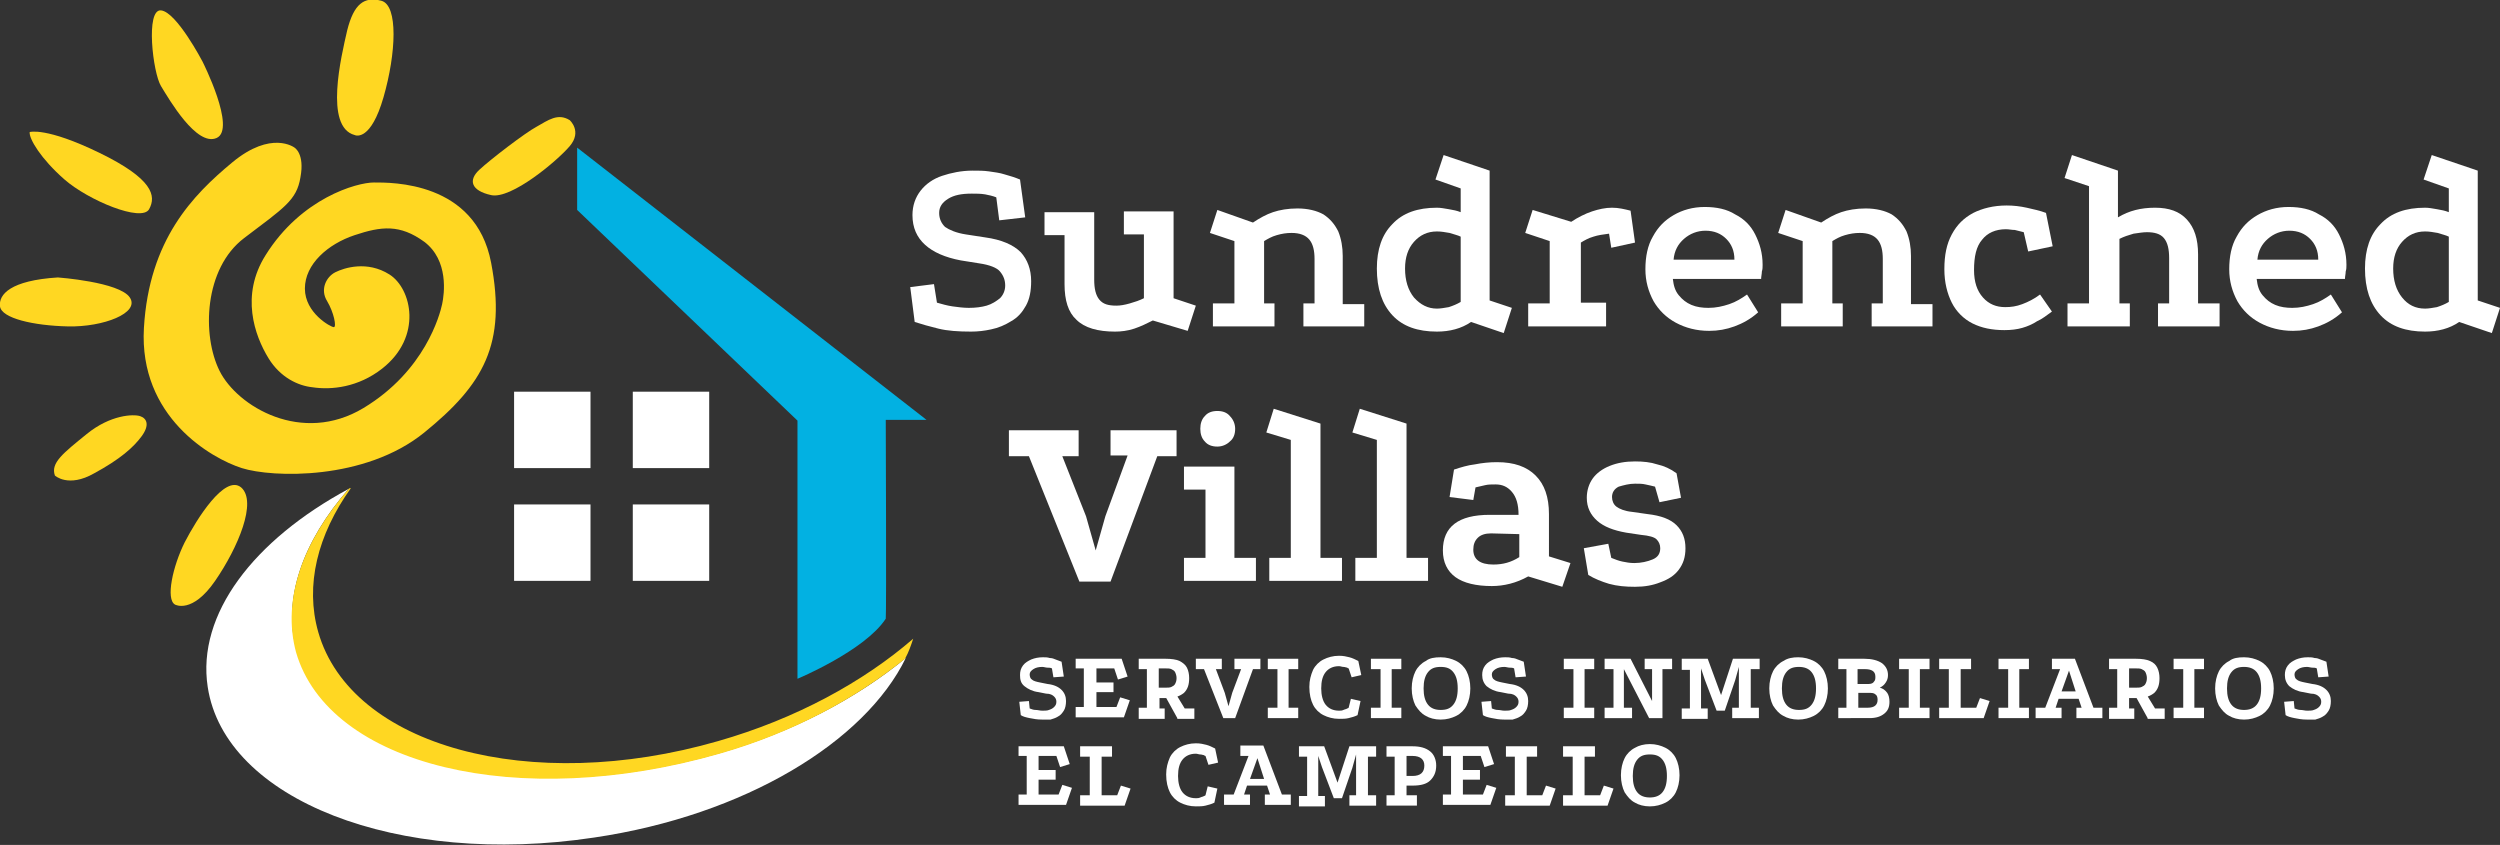
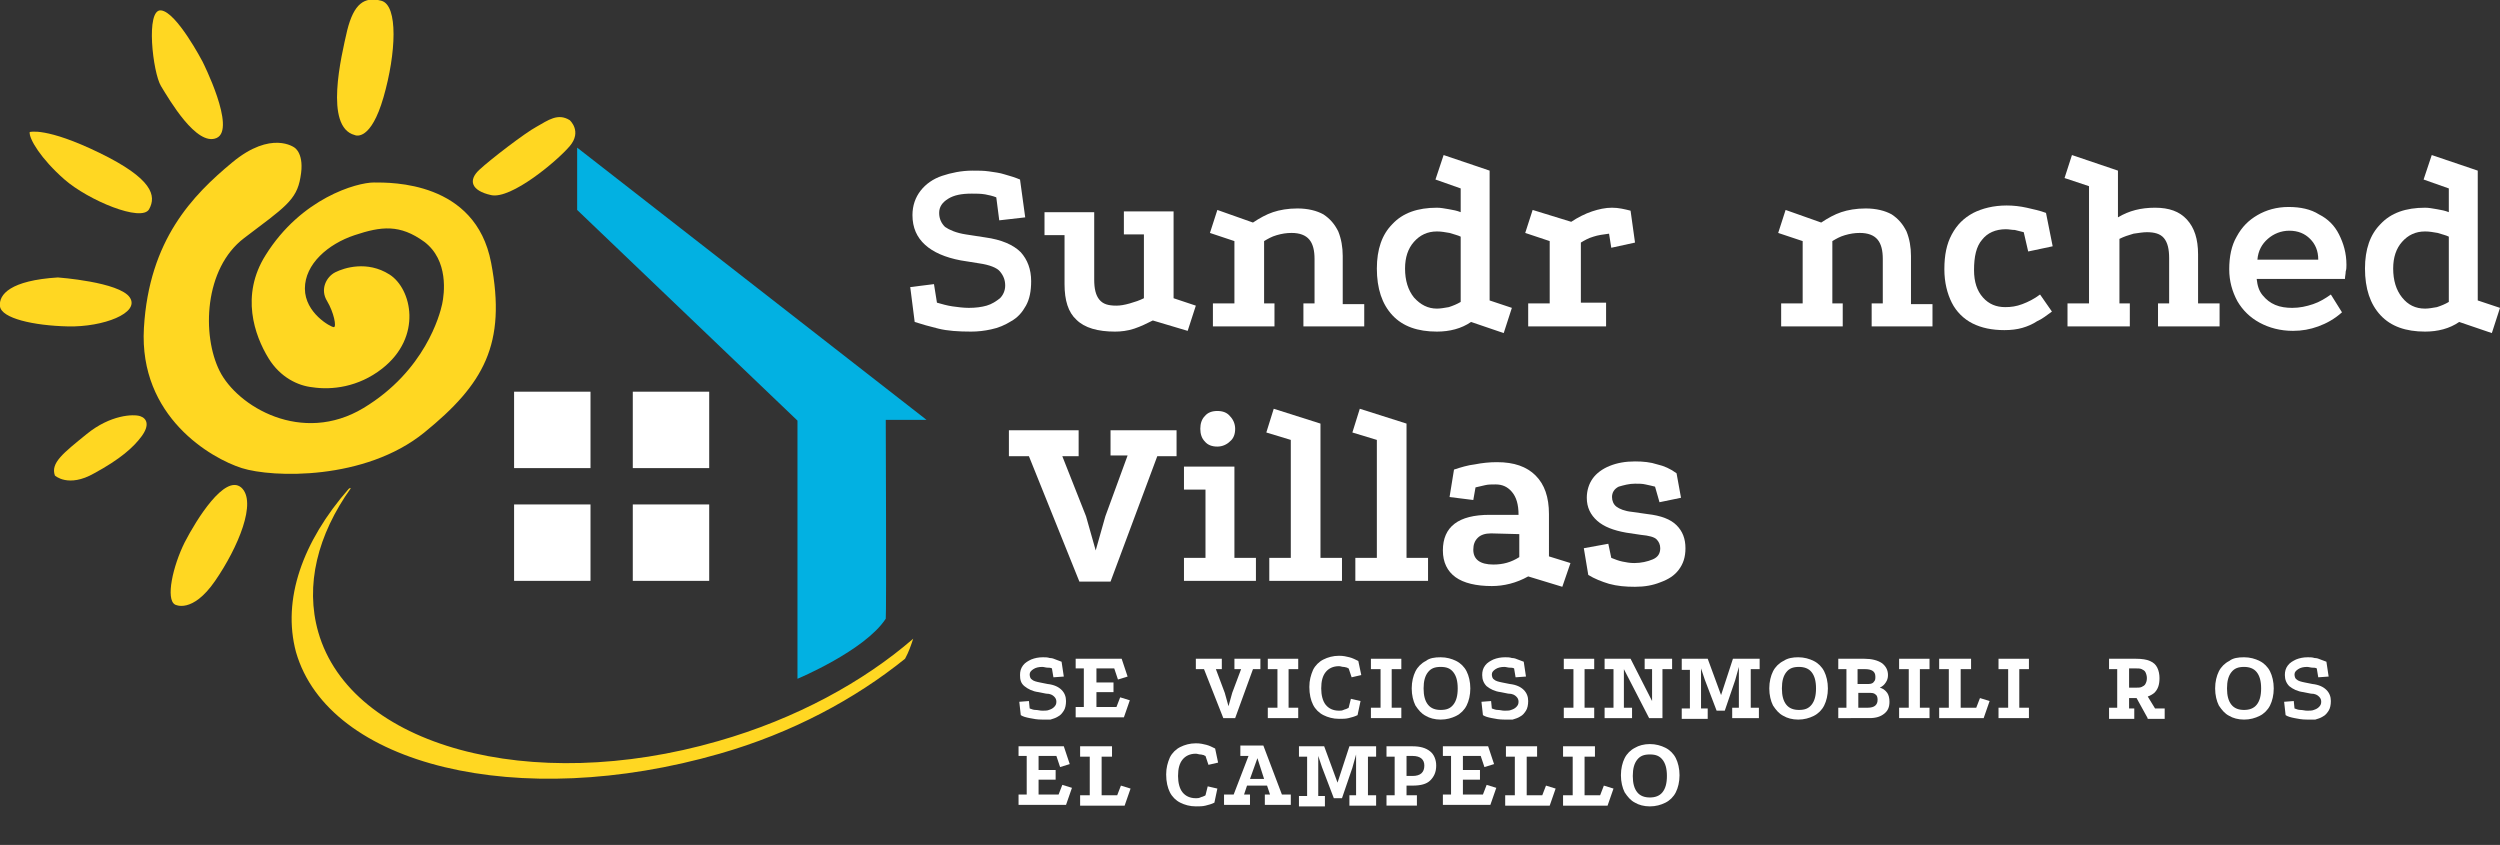
<svg xmlns="http://www.w3.org/2000/svg" version="1.1" id="Capa_1" x="0px" y="0px" viewBox="0 0 337 113.9" style="enable-background:new 0 0 337 113.9;" xml:space="preserve">
  <rect x="0" y="0" width="337" height="113.9" fill="#333333" stroke="none" />
  <style type="text/css">
	.st0{fill:#02B1E2;}
	.st1{fill:#FFFFFF;}
	.st2{fill:#FFD722;}
</style>
  <g>
    <path class="st0" d="M77.8,19.9v8.4l29.7,28.4v34.8c0,0,9.1-3.8,11.9-8.1c0,0,0,0,0,0c0.1-0.8,0-26.8,0-26.8h5.5L77.8,19.9z" />
-     <path class="st1" d="M122.1,88.7c-5.5,11.3-21.7,21.2-42,24.2c-26.5,4-49.8-5.1-52.1-20.3c-1.5-9.8,6.2-19.8,19-26.7   C40.8,73,38,80.8,40,87.8c4.4,15.3,29.9,21.5,57.1,13.7C106.8,98.7,115.4,94.2,122.1,88.7z" />
    <path class="st2" d="M123.1,86.1c-0.3,0.9-0.6,1.8-1.1,2.7c-6.7,5.4-15.2,10-25,12.8c-27.1,7.8-52.7,1.6-57.1-13.7   C38,80.8,40.8,73,47,65.9c0.1-0.1,0.2-0.1,0.3-0.1c-4.5,6.3-6.2,13.1-4.4,19.4c4.4,15.4,28.6,22,53.9,14.7   C107.3,96.9,116.4,91.9,123.1,86.1z" />
    <rect x="69.3" y="52.8" class="st1" width="10.3" height="10.3" />
    <rect x="85.3" y="52.8" class="st1" width="10.3" height="10.3" />
    <rect x="69.3" y="68" class="st1" width="10.3" height="10.3" />
    <rect x="85.3" y="68" class="st1" width="10.3" height="10.3" />
    <path class="st2" d="M39.7,19.9c0,0-3.1-2.4-8.4,2S20.1,32.3,19.4,44.2c-0.7,12,9.1,17.6,13.2,18.9s16.6,1.7,24.6-4.8   s11.1-11.9,9-22.9S52.7,24.6,50.4,24.6c-2.3,0-9.8,2.1-14.6,9.8c-3.4,5.4-1.5,10.8,0.4,13.9c1.6,2.6,4,3.7,5.9,3.9   c2.6,0.4,6.2,0,9.4-2.5c5.5-4.3,4-10.8,1-12.7c-3-1.9-6.1-0.9-7.3-0.3c-1.2,0.6-2.1,2.3-1.1,3.9c0.9,1.5,1.3,3.5,0.9,3.5   c-0.4,0-3.9-1.9-3.9-5.2c0-3.3,3.1-6,6.7-7.2s6.1-1.5,9.4,0.9c3.3,2.5,2.7,7,2.4,8.4c-0.3,1.4-2.3,9-10.6,14s-17-0.2-19.4-5   s-2.1-13.8,3.3-17.9s7.1-5.1,7.6-8.2C41.1,20.7,39.7,19.9,39.7,19.9z" />
    <path class="st2" d="M76.8,16.2c0,0,1.7,1.5,0,3.5s-7.9,7.2-10.6,6.6s-3.1-2-1.6-3.4c1.5-1.4,6.2-5,7.7-5.8   C73.9,16.2,75.2,15.2,76.8,16.2z" />
    <path class="st2" d="M47.8,18.2c0.2,0.1,2.2,0.8,3.9-5.1s2-12.4-0.3-13s-3.7,0.4-4.6,4C46,7.6,43.7,17.1,47.8,18.2z" />
    <path class="st2" d="M27.3,8.3c0,0-3.5-6.7-5.6-6.9s-1.1,8.4,0,10.2s4.8,8.2,7.5,7S27.3,8.3,27.3,8.3z" />
    <path class="st2" d="M4,17.8c0,0,2.2-0.7,9.4,2.8s7.7,5.8,6.7,7.6s-8.2-1.2-11.4-4S3.9,18.7,4,17.8z" />
    <path class="st2" d="M7.8,37.4c0,0,8.3,0.6,9.7,2.7c1.4,2.1-3.6,4-8.3,3.9s-9-1.1-9.2-2.7S1.4,37.8,7.8,37.4z" />
    <path class="st2" d="M7.4,64.1c0,0,1.8,1.7,5.3-0.3c3.5-1.9,5.3-3.5,6.4-5s0.7-2.4-0.2-2.7s-4-0.2-7.2,2.4S6.8,62.4,7.4,64.1z" />
    <path class="st2" d="M23.6,81.5c0,0,2.3,1.3,5.4-3.2s5.7-10.7,3.5-12.6c-2.2-1.8-6,4.3-7.6,7.4C23.3,76.3,22.3,80.8,23.6,81.5z" />
    <g>
      <g>
        <path class="st1" d="M130.9,44.7c-1.7,0-3.2-0.1-4.4-0.4c-1.2-0.3-2.3-0.6-3.2-0.9l-0.6-4.7l3.2-0.4l0.4,2.5     c0.7,0.2,1.4,0.4,2.1,0.5c0.7,0.1,1.5,0.2,2.2,0.2c0.9,0,1.7-0.1,2.4-0.3c0.7-0.2,1.3-0.6,1.8-1c0.4-0.4,0.7-1,0.7-1.7     c0-0.7-0.2-1.3-0.7-1.9c-0.4-0.5-1.4-0.9-2.8-1.1l-2.5-0.4c-2.1-0.4-3.7-1.1-4.8-2.1c-1.1-1-1.7-2.3-1.7-4c0-1.3,0.4-2.4,1.1-3.3     c0.7-0.9,1.7-1.6,2.9-2c1.2-0.4,2.6-0.7,4.1-0.7c0.8,0,1.5,0,2.2,0.1c0.7,0.1,1.5,0.2,2.1,0.4c0.7,0.2,1.4,0.4,2.1,0.7l0.7,5.1     l-3.5,0.4l-0.4-3.1c-0.5-0.2-1-0.3-1.5-0.4c-0.6-0.1-1.2-0.1-1.8-0.1c-1.4,0-2.4,0.2-3.2,0.7c-0.8,0.5-1.2,1.1-1.2,1.9     c0,0.8,0.3,1.4,0.8,1.9c0.6,0.4,1.5,0.8,2.8,1l2.6,0.4c2.2,0.3,3.8,1,4.8,2c0.9,1,1.4,2.3,1.4,3.9c0,1.3-0.2,2.4-0.7,3.3     c-0.5,0.9-1.1,1.6-2,2.1c-0.8,0.5-1.7,0.9-2.7,1.1C132.7,44.6,131.8,44.7,130.9,44.7z" />
        <path class="st1" d="M155.4,43.2c-0.8,0.4-1.6,0.8-2.5,1.1c-0.9,0.3-1.8,0.4-2.6,0.4c-2.3,0-4.1-0.5-5.2-1.6     c-1.1-1-1.6-2.6-1.6-4.8v-6.6h-2.7v-3.1h6.7v9.1c0,1.2,0.2,2.1,0.7,2.7c0.5,0.6,1.2,0.8,2.3,0.8c0.5,0,1.1-0.1,1.8-0.3     c0.7-0.2,1.3-0.4,1.9-0.7v-8.6h-2.7v-3.1h6.7v11.7l3,1l-1.1,3.4L155.4,43.2z" />
        <path class="st1" d="M163.5,44v-3.1h2.9v-8.4l-3.3-1.1l1-3.1l4.8,1.7c0.9-0.6,1.8-1.1,2.7-1.4c0.9-0.3,2-0.5,3.3-0.5     c1.4,0,2.6,0.3,3.5,0.8c0.9,0.6,1.5,1.3,2,2.3c0.4,1,0.6,2.1,0.6,3.3v6.5h2.9V44h-8.2v-3.1h1.5v-6c0-1.1-0.2-2-0.7-2.6     c-0.5-0.6-1.3-0.9-2.4-0.9c-0.7,0-1.3,0.1-2,0.3c-0.7,0.2-1.2,0.5-1.7,0.8v8.4h1.4V44H163.5z" />
        <path class="st1" d="M202.7,44.9l-4.4-1.5c-1.3,0.9-2.9,1.3-4.6,1.3c-2.6,0-4.6-0.7-6-2.2c-1.4-1.5-2.1-3.6-2.1-6.3     c0-2.6,0.7-4.6,2.1-6c1.4-1.5,3.4-2.2,6-2.2c0.5,0,1,0.1,1.6,0.2c0.6,0.1,1.1,0.2,1.6,0.4v-3.2l-3.4-1.2l1.1-3.3l6.2,2.1v17.5     l3,1L202.7,44.9z M193.7,41.6c0.5,0,1-0.1,1.6-0.2c0.6-0.2,1.1-0.4,1.6-0.7v-8.8c-0.4-0.2-0.9-0.3-1.5-0.5     c-0.6-0.1-1.1-0.2-1.7-0.2c-1.3,0-2.3,0.5-3.1,1.4c-0.8,0.9-1.2,2.1-1.2,3.6c0,1.6,0.4,2.9,1.2,3.9     C191.5,41.1,192.5,41.6,193.7,41.6z" />
        <path class="st1" d="M211.8,29.9c0.9-0.6,1.9-1.1,2.8-1.4c0.9-0.3,1.8-0.5,2.7-0.5c0.9,0,1.7,0.2,2.5,0.4l0.6,4.3l-3.2,0.7     l-0.3-1.9c-0.8,0.1-1.5,0.2-2.1,0.4c-0.7,0.2-1.2,0.5-1.7,0.8l0,8.1h3.4V44H206v-3.1h2.9v-8.4l-3.3-1.1l1-3.1L211.8,29.9z" />
-         <path class="st1" d="M237,42.1c-1,0.9-2.1,1.5-3.2,1.9c-1.1,0.4-2.2,0.6-3.4,0.6c-1.7,0-3.2-0.4-4.5-1.1c-1.3-0.7-2.3-1.7-3-2.9     c-0.7-1.3-1.1-2.7-1.1-4.3c0-1.7,0.3-3.2,1-4.4c0.7-1.3,1.6-2.2,2.8-2.9c1.2-0.7,2.6-1.1,4.2-1.1c1.6,0,3,0.3,4.1,1     c1.2,0.6,2.1,1.5,2.7,2.7c0.6,1.2,1,2.5,1,4.1c0,0.3,0,0.6-0.1,0.9c0,0.3-0.1,0.7-0.1,1h-11.9c0.1,0.9,0.3,1.6,0.8,2.2     c0.5,0.6,1,1,1.7,1.3c0.7,0.3,1.5,0.4,2.3,0.4c1,0,1.9-0.2,2.8-0.5c0.9-0.3,1.7-0.8,2.4-1.3L237,42.1z M233.8,35     c0-1.2-0.4-2.1-1.1-2.8c-0.7-0.7-1.6-1.1-2.8-1.1c-1.1,0-2.1,0.4-2.9,1.1c-0.8,0.7-1.3,1.6-1.4,2.8H233.8z" />
        <path class="st1" d="M240.1,44v-3.1h2.9v-8.4l-3.3-1.1l1-3.1l4.8,1.7c0.9-0.6,1.8-1.1,2.7-1.4c0.9-0.3,2-0.5,3.3-0.5     c1.4,0,2.6,0.3,3.5,0.8c0.9,0.6,1.5,1.3,2,2.3c0.4,1,0.6,2.1,0.6,3.3v6.5h2.9V44h-8.2v-3.1h1.5v-6c0-1.1-0.2-2-0.7-2.6     c-0.5-0.6-1.3-0.9-2.4-0.9c-0.7,0-1.3,0.1-2,0.3c-0.7,0.2-1.2,0.5-1.7,0.8v8.4h1.4V44H240.1z" />
        <path class="st1" d="M272.8,31.3c-0.4-0.1-0.8-0.2-1.2-0.3c-0.4,0-0.8-0.1-1.2-0.1c-1.4,0-2.5,0.5-3.2,1.4     c-0.8,0.9-1.1,2.3-1.1,4.1c0,1.6,0.4,2.8,1.2,3.7c0.8,0.9,1.8,1.3,3,1.3c0.8,0,1.5-0.1,2.3-0.4c0.8-0.3,1.6-0.7,2.4-1.3l1.6,2.3     c-0.7,0.5-1.3,1-2,1.3c-0.6,0.4-1.3,0.7-2,0.9c-0.7,0.2-1.5,0.3-2.4,0.3c-1.7,0-3.1-0.3-4.3-0.9c-1.2-0.6-2.2-1.6-2.8-2.8     s-1-2.7-1-4.5c0-1.9,0.3-3.4,1-4.7c0.7-1.3,1.6-2.2,2.9-2.9c1.2-0.6,2.7-1,4.5-1c0.9,0,1.8,0.1,2.7,0.3c0.9,0.2,1.8,0.4,2.6,0.7     l0.9,4.5l-3.3,0.7L272.8,31.3z" />
        <path class="st1" d="M278.7,44v-3.1h2.9V25.1l-3.3-1.1l1-3.1l6.2,2.1v6.3c1.5-0.9,3.1-1.3,5-1.3c1.9,0,3.3,0.5,4.3,1.6     c1,1.1,1.5,2.6,1.5,4.7v6.6h2.9V44h-8.3v-3.1h1.5v-6.1c0-1.2-0.2-2.1-0.7-2.7c-0.5-0.6-1.3-0.8-2.3-0.8c-0.5,0-1.1,0.1-1.8,0.2     c-0.7,0.2-1.3,0.4-1.9,0.7v8.7h1.4V44H278.7z" />
        <path class="st1" d="M315.7,42.1c-1,0.9-2.1,1.5-3.2,1.9c-1.1,0.4-2.2,0.6-3.4,0.6c-1.7,0-3.2-0.4-4.5-1.1     c-1.3-0.7-2.3-1.7-3-2.9c-0.7-1.3-1.1-2.7-1.1-4.3c0-1.7,0.3-3.2,1-4.4c0.7-1.3,1.6-2.2,2.8-2.9c1.2-0.7,2.6-1.1,4.2-1.1     s3,0.3,4.1,1c1.2,0.6,2.1,1.5,2.7,2.7c0.6,1.2,1,2.5,1,4.1c0,0.3,0,0.6-0.1,0.9c0,0.3-0.1,0.7-0.1,1h-11.9     c0.1,0.9,0.3,1.6,0.8,2.2c0.5,0.6,1,1,1.7,1.3c0.7,0.3,1.5,0.4,2.3,0.4c1,0,1.9-0.2,2.8-0.5c0.9-0.3,1.7-0.8,2.4-1.3L315.7,42.1z      M312.5,35c0-1.2-0.4-2.1-1.1-2.8c-0.7-0.7-1.6-1.1-2.8-1.1c-1.1,0-2.1,0.4-2.9,1.1c-0.8,0.7-1.3,1.6-1.4,2.8H312.5z" />
        <path class="st1" d="M335.9,44.9l-4.4-1.5c-1.3,0.9-2.9,1.3-4.6,1.3c-2.6,0-4.6-0.7-6-2.2c-1.4-1.5-2.1-3.6-2.1-6.3     c0-2.6,0.7-4.6,2.1-6c1.4-1.5,3.4-2.2,6-2.2c0.5,0,1,0.1,1.6,0.2c0.6,0.1,1.1,0.2,1.6,0.4v-3.2l-3.4-1.2l1.1-3.3L334,23v17.5l3,1     L335.9,44.9z M326.9,41.6c0.5,0,1-0.1,1.6-0.2c0.6-0.2,1.1-0.4,1.6-0.7v-8.8c-0.4-0.2-0.9-0.3-1.5-0.5c-0.6-0.1-1.1-0.2-1.7-0.2     c-1.3,0-2.3,0.5-3.1,1.4c-0.8,0.9-1.2,2.1-1.2,3.6c0,1.6,0.4,2.9,1.2,3.9S325.6,41.6,326.9,41.6z" />
      </g>
    </g>
    <g>
      <g>
        <path class="st1" d="M140.5,97c-0.7,0-1.2-0.1-1.7-0.2s-0.9-0.2-1.2-0.4l-0.2-1.8l1.3-0.1l0.1,1c0.3,0.1,0.5,0.2,0.8,0.2     c0.3,0,0.6,0.1,0.9,0.1c0.3,0,0.7,0,0.9-0.1c0.3-0.1,0.5-0.2,0.7-0.4c0.2-0.2,0.3-0.4,0.3-0.7c0-0.3-0.1-0.5-0.3-0.7     s-0.5-0.4-1.1-0.4l-1-0.2c-0.8-0.1-1.4-0.4-1.9-0.8s-0.6-0.9-0.6-1.5c0-0.5,0.1-0.9,0.4-1.3c0.3-0.4,0.7-0.6,1.1-0.8     c0.5-0.2,1-0.3,1.6-0.3c0.3,0,0.6,0,0.9,0.1c0.3,0,0.6,0.1,0.8,0.2c0.3,0.1,0.5,0.2,0.8,0.3l0.3,2l-1.4,0.1l-0.2-1.2     c-0.2-0.1-0.4-0.1-0.6-0.1c-0.2,0-0.5-0.1-0.7-0.1c-0.5,0-0.9,0.1-1.2,0.3c-0.3,0.2-0.5,0.4-0.5,0.7c0,0.3,0.1,0.6,0.3,0.7     c0.2,0.2,0.6,0.3,1.1,0.4l1,0.2c0.9,0.1,1.5,0.4,1.9,0.8c0.4,0.4,0.6,0.9,0.6,1.5c0,0.5-0.1,1-0.3,1.3c-0.2,0.3-0.4,0.6-0.8,0.8     c-0.3,0.2-0.7,0.3-1,0.4C141.2,97,140.8,97,140.5,97z" />
        <path class="st1" d="M145.1,88.8h6.1l0.8,2.4l-1.3,0.4l-0.5-1.5h-2.4V92h2.3v1.3h-2.3v2h2.7l0.5-1.3l1.3,0.4l-0.8,2.3H145v-1.4     h1.1l0-5.2h-1.1V88.8z" />
-         <path class="st1" d="M153.5,96.8v-1.4h1.1v-5.2h-1.1v-1.4h3.6c0.8,0,1.5,0.1,1.9,0.3s0.8,0.5,1,0.9c0.2,0.4,0.3,0.9,0.3,1.4     c0,0.9-0.2,1.5-0.7,2c-0.5,0.4-1.2,0.7-2.1,0.7h-1.2v1.4h0.7v1.4H153.5z M156.2,92.7h0.8c0.4,0,0.7,0,0.9-0.1     c0.2-0.1,0.4-0.2,0.5-0.4c0.1-0.2,0.2-0.4,0.2-0.8c0-0.3-0.1-0.6-0.2-0.8c-0.1-0.2-0.3-0.3-0.5-0.4c-0.2-0.1-0.5-0.1-0.9-0.1     h-0.8V92.7z M158.7,96.8l-1.6-2.9l1.5-0.2l1.1,1.8h1.3v1.4H158.7z" />
        <path class="st1" d="M161.1,88.8h3.6v1.4h-0.8l1.2,3.2l0.5,1.8l0.5-1.8l1.2-3.2h-0.9v-1.4h3.5v1.4h-1l-2.4,6.6h-1.6l-2.6-6.6     h-1.1V88.8z" />
        <path class="st1" d="M170.9,88.8h4.1v1.4h-1.3v5.2h1.3v1.4h-4.1v-1.4h1.3v-5.2h-1.3V88.8z" />
        <path class="st1" d="M181.8,90.1c0,0-0.1,0-0.2-0.1c-0.1,0-0.3-0.1-0.5-0.1c-0.2,0-0.4-0.1-0.6-0.1c-0.8,0-1.4,0.3-1.8,0.8     c-0.4,0.5-0.6,1.2-0.6,2.2c0,0.9,0.2,1.7,0.6,2.2c0.4,0.5,1,0.8,1.8,0.8c0.2,0,0.4,0,0.6-0.1c0.2-0.1,0.4-0.1,0.5-0.2     c0.1,0,0.2-0.1,0.2-0.1l0.3-1.2l1.3,0.3l-0.4,1.9c-0.4,0.2-0.8,0.3-1.2,0.4c-0.4,0.1-0.8,0.1-1.3,0.1c-0.8,0-1.5-0.2-2.1-0.5     c-0.6-0.3-1.1-0.8-1.4-1.4c-0.3-0.6-0.5-1.4-0.5-2.4c0-0.9,0.2-1.6,0.5-2.3c0.3-0.6,0.8-1.1,1.4-1.4c0.6-0.3,1.3-0.5,2.1-0.5     c0.6,0,1,0.1,1.4,0.2c0.4,0.1,0.8,0.3,1.2,0.5l0.4,1.9l-1.3,0.3L181.8,90.1z" />
        <path class="st1" d="M184.8,88.8h4.1v1.4h-1.3v5.2h1.3v1.4h-4.1v-1.4h1.3v-5.2h-1.3V88.8z" />
        <path class="st1" d="M194.2,88.6c0.8,0,1.5,0.2,2.1,0.5c0.6,0.3,1.1,0.8,1.4,1.4c0.3,0.6,0.5,1.4,0.5,2.3s-0.2,1.7-0.5,2.3     c-0.3,0.6-0.8,1.1-1.4,1.4c-0.6,0.3-1.3,0.5-2.1,0.5c-0.8,0-1.5-0.2-2-0.5c-0.6-0.3-1-0.8-1.4-1.4c-0.3-0.6-0.5-1.4-0.5-2.3     s0.2-1.7,0.5-2.3c0.3-0.6,0.8-1.1,1.4-1.4C192.7,88.7,193.4,88.6,194.2,88.6z M194.2,89.9c-0.8,0-1.3,0.2-1.7,0.7     s-0.6,1.2-0.6,2.2s0.2,1.7,0.6,2.2c0.4,0.5,1,0.7,1.7,0.7c0.8,0,1.3-0.2,1.7-0.7c0.4-0.5,0.6-1.2,0.6-2.2s-0.2-1.7-0.6-2.2     C195.5,90.1,195,89.9,194.2,89.9z" />
        <path class="st1" d="M202.8,97c-0.7,0-1.2-0.1-1.7-0.2c-0.5-0.1-0.9-0.2-1.2-0.4l-0.2-1.8l1.3-0.1l0.1,1c0.3,0.1,0.5,0.2,0.8,0.2     c0.3,0,0.6,0.1,0.9,0.1c0.3,0,0.7,0,0.9-0.1c0.3-0.1,0.5-0.2,0.7-0.4c0.2-0.2,0.3-0.4,0.3-0.7c0-0.3-0.1-0.5-0.3-0.7     c-0.2-0.2-0.5-0.4-1.1-0.4l-1-0.2c-0.8-0.1-1.4-0.4-1.9-0.8c-0.4-0.4-0.6-0.9-0.6-1.5c0-0.5,0.1-0.9,0.4-1.3     c0.3-0.4,0.7-0.6,1.1-0.8c0.5-0.2,1-0.3,1.6-0.3c0.3,0,0.6,0,0.9,0.1c0.3,0,0.6,0.1,0.8,0.2c0.3,0.1,0.5,0.2,0.8,0.3l0.3,2     l-1.4,0.1l-0.2-1.2c-0.2-0.1-0.4-0.1-0.6-0.1c-0.2,0-0.5-0.1-0.7-0.1c-0.5,0-0.9,0.1-1.2,0.3c-0.3,0.2-0.5,0.4-0.5,0.7     c0,0.3,0.1,0.6,0.3,0.7c0.2,0.2,0.6,0.3,1.1,0.4l1,0.2c0.9,0.1,1.5,0.4,1.9,0.8c0.4,0.4,0.6,0.9,0.6,1.5c0,0.5-0.1,1-0.3,1.3     s-0.4,0.6-0.8,0.8c-0.3,0.2-0.7,0.3-1,0.4C203.5,97,203.1,97,202.8,97z" />
        <path class="st1" d="M210.8,88.8h4.1v1.4h-1.3v5.2h1.3v1.4h-4.1v-1.4h1.3v-5.2h-1.3V88.8z" />
        <path class="st1" d="M216.3,88.8h3.5l2.9,5.7v-4.3h-1v-1.4h3.7v1.4h-1.3v6.6h-1.8l-3.4-6.6l0,5.2h1.1v1.4h-3.7v-1.4h1.2v-5.2     h-1.2V88.8z" />
        <path class="st1" d="M226.6,88.8h3.6l1.8,4.9l1.6-4.9h3.6v1.4H236v5.2h1.1v1.4h-3.6v-1.4h0.9v-5.5l-0.5,1.8l-1.4,4.1h-1.1     l-1.6-4.2l-0.5-1.5l0,5.4h0.9v1.4h-3.5v-1.4h1.1v-5.2h-1.1V88.8z" />
        <path class="st1" d="M242.4,88.6c0.8,0,1.5,0.2,2.1,0.5c0.6,0.3,1.1,0.8,1.4,1.4c0.3,0.6,0.5,1.4,0.5,2.3s-0.2,1.7-0.5,2.3     c-0.3,0.6-0.8,1.1-1.4,1.4c-0.6,0.3-1.3,0.5-2.1,0.5c-0.8,0-1.5-0.2-2-0.5c-0.6-0.3-1-0.8-1.4-1.4c-0.3-0.6-0.5-1.4-0.5-2.3     s0.2-1.7,0.5-2.3c0.3-0.6,0.8-1.1,1.4-1.4C241,88.7,241.7,88.6,242.4,88.6z M242.5,89.9c-0.8,0-1.3,0.2-1.7,0.7     c-0.4,0.5-0.6,1.2-0.6,2.2s0.2,1.7,0.6,2.2c0.4,0.5,1,0.7,1.7,0.7c0.8,0,1.3-0.2,1.7-0.7c0.4-0.5,0.6-1.2,0.6-2.2     s-0.2-1.7-0.6-2.2S243.2,89.9,242.5,89.9z" />
        <path class="st1" d="M247.8,96.8v-1.4h1.1v-5.2h-1.1v-1.4h3.5c1,0,1.8,0.2,2.4,0.6c0.5,0.4,0.8,0.9,0.8,1.6c0,0.4-0.1,0.7-0.3,1     c-0.2,0.3-0.4,0.5-0.8,0.7c0.4,0.1,0.7,0.3,1,0.7c0.2,0.3,0.3,0.7,0.3,1.2c0,0.7-0.2,1.2-0.7,1.6c-0.5,0.4-1.1,0.6-2,0.6H247.8z      M250.5,92.2h1.4c0.3,0,0.6-0.1,0.7-0.3c0.2-0.2,0.2-0.4,0.2-0.7c0-0.7-0.5-1-1.4-1h-1V92.2z M250.5,95.4h1.3     c0.4,0,0.8-0.1,1-0.3c0.2-0.2,0.3-0.4,0.3-0.8c0-0.3-0.1-0.6-0.3-0.7c-0.2-0.2-0.5-0.2-0.9-0.2h-1.4V95.4z" />
        <path class="st1" d="M256,88.8h4.1v1.4h-1.3v5.2h1.3v1.4H256v-1.4h1.3v-5.2H256V88.8z" />
        <path class="st1" d="M261.5,88.8h4.2v1.4h-1.4l0,5.2h2.1l0.5-1.3l1.3,0.4l-0.8,2.3h-6v-1.4h1.3v-5.2h-1.3V88.8z" />
        <path class="st1" d="M269.4,88.8h4.1v1.4h-1.3v5.2h1.3v1.4h-4.1v-1.4h1.3v-5.2h-1.3V88.8z" />
-         <path class="st1" d="M274.4,96.8v-1.4h1.3l2-5.2h-1.1v-1.4h3.1l2.5,6.6h1.2v1.4h-3.5v-1.4h0.7l-0.4-1.2h-2.7l-0.4,1.2h0.8v1.4     H274.4z M277.9,93.2h1.9l-0.9-2.8L277.9,93.2z" />
        <path class="st1" d="M284.3,96.8v-1.4h1.1v-5.2h-1.1v-1.4h3.6c0.8,0,1.5,0.1,1.9,0.3c0.5,0.2,0.8,0.5,1,0.9     c0.2,0.4,0.3,0.9,0.3,1.4c0,0.9-0.2,1.5-0.7,2c-0.5,0.4-1.2,0.7-2.1,0.7H287v1.4h0.7v1.4H284.3z M287,92.7h0.8     c0.4,0,0.7,0,0.9-0.1c0.2-0.1,0.4-0.2,0.5-0.4c0.1-0.2,0.2-0.4,0.2-0.8c0-0.3-0.1-0.6-0.2-0.8c-0.1-0.2-0.3-0.3-0.5-0.4     c-0.2-0.1-0.5-0.1-0.9-0.1H287V92.7z M289.5,96.8l-1.6-2.9l1.5-0.2l1.1,1.8h1.3v1.4H289.5z" />
-         <path class="st1" d="M293,88.8h4.1v1.4h-1.3v5.2h1.3v1.4H293v-1.4h1.3v-5.2H293V88.8z" />
        <path class="st1" d="M302.5,88.6c0.8,0,1.5,0.2,2.1,0.5c0.6,0.3,1.1,0.8,1.4,1.4c0.3,0.6,0.5,1.4,0.5,2.3s-0.2,1.7-0.5,2.3     c-0.3,0.6-0.8,1.1-1.4,1.4c-0.6,0.3-1.3,0.5-2.1,0.5c-0.8,0-1.5-0.2-2-0.5c-0.6-0.3-1-0.8-1.4-1.4c-0.3-0.6-0.5-1.4-0.5-2.3     s0.2-1.7,0.5-2.3c0.3-0.6,0.8-1.1,1.4-1.4C301,88.7,301.7,88.6,302.5,88.6z M302.5,89.9c-0.8,0-1.3,0.2-1.7,0.7s-0.6,1.2-0.6,2.2     s0.2,1.7,0.6,2.2c0.4,0.5,1,0.7,1.7,0.7s1.3-0.2,1.7-0.7c0.4-0.5,0.6-1.2,0.6-2.2s-0.2-1.7-0.6-2.2     C303.8,90.1,303.2,89.9,302.5,89.9z" />
        <path class="st1" d="M311,97c-0.7,0-1.2-0.1-1.7-0.2c-0.5-0.1-0.9-0.2-1.2-0.4l-0.2-1.8l1.3-0.1l0.1,1c0.3,0.1,0.5,0.2,0.8,0.2     c0.3,0,0.6,0.1,0.9,0.1c0.3,0,0.7,0,0.9-0.1c0.3-0.1,0.5-0.2,0.7-0.4c0.2-0.2,0.3-0.4,0.3-0.7c0-0.3-0.1-0.5-0.3-0.7     c-0.2-0.2-0.5-0.4-1.1-0.4l-1-0.2c-0.8-0.1-1.4-0.4-1.9-0.8c-0.4-0.4-0.6-0.9-0.6-1.5c0-0.5,0.1-0.9,0.4-1.3     c0.3-0.4,0.7-0.6,1.1-0.8c0.5-0.2,1-0.3,1.6-0.3c0.3,0,0.6,0,0.9,0.1c0.3,0,0.6,0.1,0.8,0.2c0.3,0.1,0.5,0.2,0.8,0.3l0.3,2     l-1.4,0.1l-0.2-1.2c-0.2-0.1-0.4-0.1-0.6-0.1c-0.2,0-0.5-0.1-0.7-0.1c-0.5,0-0.9,0.1-1.2,0.3c-0.3,0.2-0.5,0.4-0.5,0.7     c0,0.3,0.1,0.6,0.3,0.7c0.2,0.2,0.6,0.3,1.1,0.4l1,0.2c0.9,0.1,1.5,0.4,1.9,0.8c0.4,0.4,0.6,0.9,0.6,1.5c0,0.5-0.1,1-0.3,1.3     c-0.2,0.3-0.4,0.6-0.8,0.8c-0.3,0.2-0.7,0.3-1,0.4C311.8,97,311.4,97,311,97z" />
        <path class="st1" d="M137.3,100.6h6.1l0.8,2.4l-1.3,0.4l-0.5-1.5H140v1.9h2.3v1.3H140v2h2.7l0.5-1.3l1.3,0.4l-0.8,2.3h-6.4v-1.4     h1.1l0-5.2h-1.1V100.6z" />
        <path class="st1" d="M145.7,100.6h4.2v1.4h-1.4l0,5.2h2.1l0.5-1.3l1.3,0.4l-0.8,2.3h-6v-1.4h1.3V102h-1.3V100.6z" />
        <path class="st1" d="M162.5,101.9c0,0-0.1,0-0.2-0.1c-0.1,0-0.3-0.1-0.5-0.1c-0.2,0-0.4-0.1-0.6-0.1c-0.8,0-1.4,0.3-1.8,0.8     c-0.4,0.5-0.6,1.2-0.6,2.2c0,0.9,0.2,1.7,0.6,2.2c0.4,0.5,1,0.8,1.8,0.8c0.2,0,0.4,0,0.6-0.1c0.2-0.1,0.4-0.1,0.5-0.2     c0.1,0,0.2-0.1,0.2-0.1l0.3-1.2l1.3,0.3l-0.4,1.9c-0.4,0.2-0.8,0.3-1.2,0.4c-0.4,0.1-0.8,0.1-1.3,0.1c-0.8,0-1.5-0.2-2.1-0.5     c-0.6-0.3-1.1-0.8-1.4-1.4c-0.3-0.6-0.5-1.4-0.5-2.4c0-0.9,0.2-1.6,0.5-2.3c0.3-0.6,0.8-1.1,1.4-1.4c0.6-0.3,1.3-0.5,2.1-0.5     c0.6,0,1,0.1,1.4,0.2c0.4,0.1,0.8,0.3,1.2,0.5l0.4,1.9l-1.3,0.3L162.5,101.9z" />
        <path class="st1" d="M165,108.5v-1.4h1.3l2-5.2h-1.1v-1.4h3.1l2.5,6.6h1.2v1.4h-3.5v-1.4h0.7l-0.4-1.2h-2.7l-0.4,1.2h0.8v1.4H165     z M168.5,105h1.9l-0.9-2.8L168.5,105z" />
        <path class="st1" d="M174.9,100.6h3.6l1.8,4.9l1.6-4.9h3.6v1.4h-1.1v5.2h1.1v1.4h-3.6v-1.4h0.9v-5.5l-0.5,1.8l-1.4,4.1h-1.1     l-1.6-4.2l-0.5-1.5l0,5.4h0.9v1.4h-3.5v-1.4h1.1V102h-1.1V100.6z" />
        <path class="st1" d="M190.4,100.6c1,0,1.8,0.2,2.4,0.7c0.5,0.4,0.8,1.1,0.8,1.9c0,0.9-0.3,1.5-0.8,2c-0.5,0.5-1.3,0.7-2.4,0.7     h-0.8v1.3h1.4v1.4h-4.1v-1.4h1.1V102h-1.1v-1.4H190.4z M190.4,104.6c1.1,0,1.6-0.5,1.6-1.4c0-0.8-0.5-1.3-1.6-1.3h-0.8v2.7H190.4     z" />
        <path class="st1" d="M194.5,100.6h6.1l0.8,2.4l-1.3,0.4l-0.5-1.5h-2.4v1.9h2.3v1.3h-2.3v2h2.7l0.5-1.3l1.3,0.4l-0.8,2.3h-6.4     v-1.4h1.1l0-5.2h-1.1V100.6z" />
        <path class="st1" d="M203,100.6h4.2v1.4h-1.4l0,5.2h2.1l0.5-1.3l1.3,0.4l-0.8,2.3h-6v-1.4h1.3V102H203V100.6z" />
        <path class="st1" d="M210.8,100.6h4.2v1.4h-1.4l0,5.2h2.1l0.5-1.3l1.3,0.4l-0.8,2.3h-6v-1.4h1.3V102h-1.3V100.6z" />
        <path class="st1" d="M222.4,100.3c0.8,0,1.5,0.2,2.1,0.5c0.6,0.3,1.1,0.8,1.4,1.4c0.3,0.6,0.5,1.4,0.5,2.3s-0.2,1.7-0.5,2.3     c-0.3,0.6-0.8,1.1-1.4,1.4c-0.6,0.3-1.3,0.5-2.1,0.5c-0.8,0-1.5-0.2-2-0.5c-0.6-0.3-1-0.8-1.4-1.4c-0.3-0.6-0.5-1.4-0.5-2.3     s0.2-1.7,0.5-2.3c0.3-0.6,0.8-1.1,1.4-1.4C220.9,100.5,221.6,100.3,222.4,100.3z M222.4,101.7c-0.8,0-1.3,0.2-1.7,0.7     c-0.4,0.5-0.6,1.2-0.6,2.2s0.2,1.7,0.6,2.2c0.4,0.5,1,0.7,1.7,0.7s1.3-0.2,1.7-0.7c0.4-0.5,0.6-1.2,0.6-2.2s-0.2-1.7-0.6-2.2     S223.2,101.7,222.4,101.7z" />
      </g>
    </g>
    <g>
      <g>
        <path class="st1" d="M136,58h9.4v3.5h-2.2l3.2,8.1l1.3,4.6l1.3-4.6l3-8.2h-2.3V58h8.9v3.5H156l-6.3,16.9h-4.2l-6.8-16.9H136V58z" />
        <path class="st1" d="M159.6,62.9h6.8v12.3h2.9v3.1h-9.7v-3.1h2.9V66h-2.9V62.9z M164.1,55.4c0.7,0,1.3,0.2,1.7,0.7     c0.4,0.4,0.7,1,0.7,1.7c0,0.7-0.2,1.3-0.7,1.7c-0.4,0.4-1,0.7-1.7,0.7c-0.7,0-1.3-0.2-1.7-0.7c-0.4-0.4-0.6-1-0.6-1.7     c0-0.7,0.2-1.3,0.6-1.7C162.8,55.6,163.4,55.4,164.1,55.4z" />
        <path class="st1" d="M171.1,78.3v-3.1h2.9V59.3l-3.3-1l1-3.2l6.3,2v18.1h2.9v3.1H171.1z" />
        <path class="st1" d="M182.7,78.3v-3.1h2.9V59.3l-3.3-1l1-3.2l6.3,2v18.1h2.9v3.1H182.7z" />
        <path class="st1" d="M206,77.7c-1.6,0.9-3.3,1.3-4.9,1.3c-2.1,0-3.8-0.4-4.9-1.2c-1.1-0.8-1.7-2-1.7-3.6c0-3.2,2.1-4.8,6.3-4.8     h3.9c0-1.4-0.3-2.4-0.9-3.1s-1.3-1-2.2-1c-0.5,0-1,0-1.4,0.1c-0.4,0.1-0.9,0.2-1.3,0.3l-0.3,1.7l-3.2-0.4l0.6-3.7     c0.9-0.3,1.9-0.6,2.8-0.7c1-0.2,2-0.3,3-0.3c2.3,0,4,0.6,5.2,1.8c1.2,1.2,1.8,2.9,1.8,5.2V75l2.9,0.9l-1.1,3.2L206,77.7z      M201,71.9c-0.8,0-1.4,0.2-1.8,0.6c-0.4,0.4-0.6,0.9-0.6,1.6c0,1.3,0.9,2,2.7,2c1.3,0,2.4-0.3,3.5-1v-3.1L201,71.9z" />
        <path class="st1" d="M223.1,65.6c-0.4-0.1-0.8-0.2-1.3-0.3c-0.4-0.1-0.9-0.1-1.4-0.1c-0.8,0-1.5,0.2-2.2,0.4     c-0.6,0.3-0.9,0.8-0.9,1.4c0,0.5,0.2,1,0.6,1.3c0.4,0.3,1.1,0.6,2.1,0.7l2.1,0.3c1.8,0.2,3.1,0.7,3.9,1.5     c0.8,0.8,1.2,1.8,1.2,3.1c0,1.2-0.3,2.1-0.9,2.9c-0.6,0.8-1.4,1.3-2.5,1.7c-1,0.4-2.1,0.6-3.4,0.6c-1.3,0-2.4-0.1-3.5-0.4     c-1-0.3-2-0.7-2.8-1.2l-0.6-3.6l3.3-0.6l0.4,1.9c0.5,0.2,1,0.4,1.5,0.5c0.5,0.1,1,0.2,1.6,0.2c0.9,0,1.8-0.2,2.5-0.5     c0.7-0.3,1-0.8,1-1.5c0-0.5-0.2-0.9-0.5-1.2c-0.3-0.3-1-0.5-2.1-0.6l-2-0.3c-1.7-0.3-3-0.8-3.9-1.6c-0.9-0.8-1.4-1.8-1.4-3.1     c0-1,0.3-1.9,0.8-2.6s1.3-1.3,2.3-1.7c1-0.4,2.1-0.6,3.4-0.6c1.1,0,2.1,0.1,3,0.4c0.9,0.2,1.8,0.6,2.6,1.2l0.6,3.3l-2.9,0.6     L223.1,65.6z" />
      </g>
    </g>
  </g>
</svg>